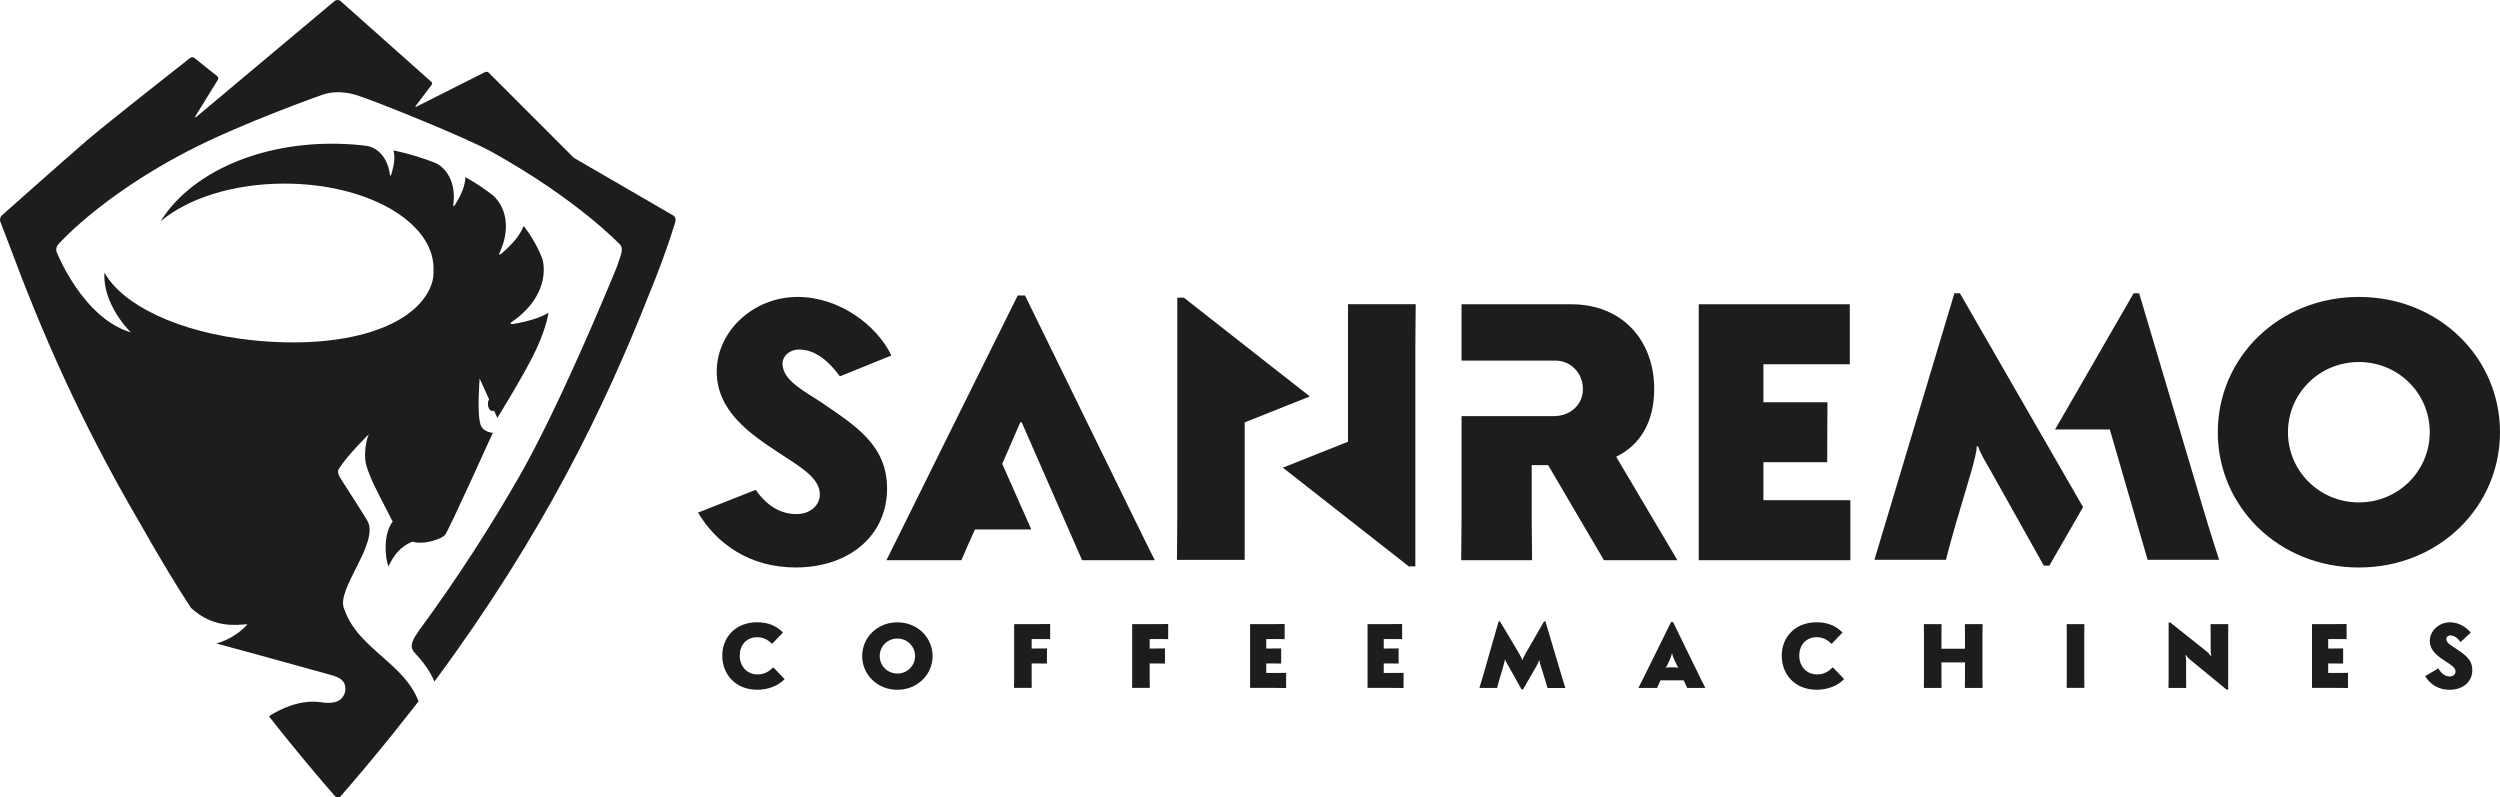
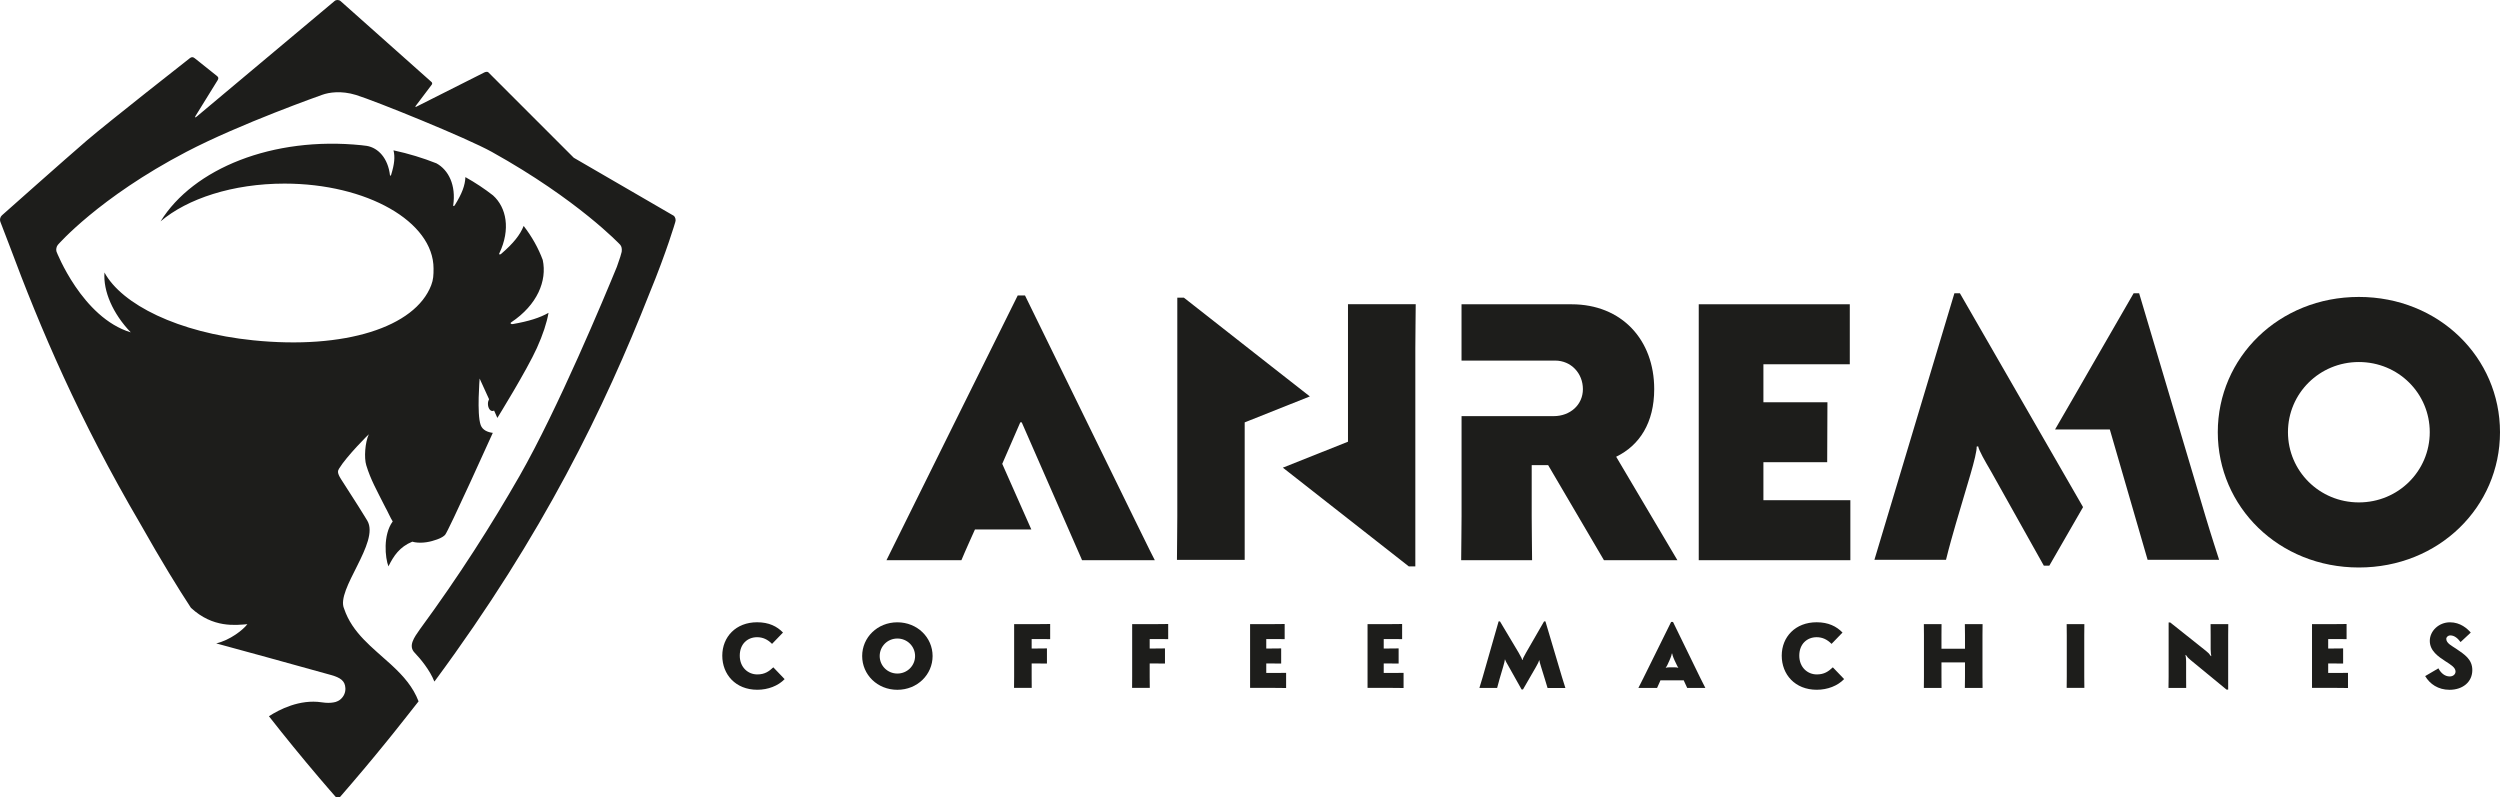
<svg xmlns="http://www.w3.org/2000/svg" id="Livello_1" data-name="Livello 1" viewBox="0 0 707.89 225.75">
  <defs>
    <style> .cls-1 { fill: #1d1d1b; stroke-width: 0px; } </style>
  </defs>
  <path class="cls-1" d="m190.8,61.11l-28.33-16.44-24.19-24.19c-.49-.4-1.35.14-1.35.14l-19.13,9.64c-.12.06-.23-.08-.15-.19l4.6-6.09c.2-.25.15-.62-.11-.8L96.48.35c-.46-.44-1.23-.47-1.72-.08l-39.06,32.74c-.49.4-.62.28-.29-.25l6.21-10.04c.3-.51.3-.83-.2-1.22l-6.31-5.03c-.5-.39-.9-.37-1.39.03,0,0-23.06,18.08-29.15,23.3C18.47,45.04.55,60.97.55,60.97c-.48.41-.69,1.22-.46,1.8,0,0,.9,2.41,2.48,6.46,8.95,24.06,19.84,49.52,37.14,79.05,6.02,10.67,10.79,18.39,14.35,23.82,6.24,5.81,12.75,4.9,15.99,4.64-1.26,1.65-4.93,4.53-8.83,5.44,2.17.59,25.2,6.87,32.48,8.94,2.67.76,4,1.62,4.1,3.74.06,1.21-.44,2.29-1.25,3.04-.12.12-.26.23-.42.34-.05.03-.1.06-.15.1-.1.07-.21.12-.34.18-.38.2-.8.33-1.24.38-.85.15-1.93.18-3.34-.04-6.22-.93-12.01,2.07-14.91,3.95,4.5,5.74,9.22,11.54,14.2,17.39,2.07,2.44,3.9,4.53,4.78,5.53h1.1c4.58-5.27,9.11-10.64,13.29-15.81,1.45-1.72,9-11.33,9-11.33-1.55-4.07-4.31-7.17-7.38-10.03,0,0-.26-.25-.46-.43-5.12-4.7-10.93-8.85-13.24-15.77h0c-2.45-5.36,10.17-18.79,6.57-24.92-.24-.41-.68-1.13-1.27-2.06-.43-.72-.88-1.44-1.34-2.15-1.44-2.29-3.22-5.08-4.8-7.5-1.18-1.84-.98-2.4-.59-3.04,2.14-3.53,8.36-9.71,8.42-9.72-1.07,2.32-1.37,6.67-.72,8.77,1.26,4.12,2.92,6.99,5.42,11.95.52.87,1.44,3,2.07,3.96-2.8,3.81-2.14,10.36-1.21,12.72,1.49-2.99,3.14-5.5,6.75-6.99,1.96.57,4.55.22,6.29-.4.87-.24,2.24-.73,3-1.53.89-.93,13.51-28.88,13.51-28.88-1.41-.18-2.89-.74-3.43-2.21-1.14-3.17-.28-13.18-.3-13.17.9,1.96,1.79,3.91,2.67,5.85-.19.35-.32.8-.32,1.3,0,1.13.58,2.05,1.28,2.04.17,0,.32-.05.46-.14.32.71.63,1.4.93,2.1,0,0,8.32-13.44,11.2-19.82,1.69-3.75,2.79-7.09,3.29-9.94-2.47,1.41-5.62,2.4-10.1,3.18-.52.11-.87-.25-.47-.49,7.4-4.93,10.19-11.77,8.93-17.66-1.25-3.36-3.06-6.6-5.4-9.63-1.03,2.56-2.89,4.91-6.38,7.91-.31.3-.7.18-.52-.14,3.25-6.83,2.02-13-1.78-16.42-2.39-1.87-5-3.6-7.82-5.18-.09,2.34-.95,4.67-3.02,7.98-.17.29-.49.3-.43.02.83-5.72-1.32-10.02-4.75-11.9-3.82-1.52-7.89-2.76-12.16-3.68.46,1.87.28,3.86-.67,6.94-.07.27-.31.33-.33.1-.56-4.82-3.33-7.75-6.56-8.3-.24-.03-.48-.06-.72-.09-.06,0-.12-.01-.18-.02h.01c-.21-.03-.41-.06-.62-.08-25.13-2.56-47.62,6.6-56.89,21.57,7.57-6.45,20.47-10.7,35.1-10.7,23.3,0,42.2,10.76,42.2,24.05,0,1.84-.05,3.15-.66,4.72-4.56,11.9-24.5,18.25-50.43,15.6-21.28-2.17-37.2-10.17-42.09-19.2-.38,5.31,2.36,11.65,7.45,16.96-13.79-4.17-21.03-22.86-21.03-22.86-.2-.6-.02-1.48.4-1.95,0,0,11.54-13.32,36.33-26.29,15.26-7.98,38.51-16.17,38.51-16.17,1.91-.69,5.37-1.24,9.55.04,5.43,1.67,31.31,12.14,38.48,16.13,24.45,13.6,36.34,26.29,36.34,26.29.41.47.53,1.18.42,2-.05.34-.56,2.06-1.36,4.24-3.49,8.52-16.63,40.06-27.5,59.12-7.94,13.88-17.24,28.5-28.26,43.5-1.66,2.35-3.37,4.72-1.52,6.64,1.67,1.73,4.34,4.97,5.6,8.18l.31-.39c30.58-41.39,47.86-77.21,60.57-109.45,4.95-12.01,7.34-20.27,7.34-20.27.23-.59.03-1.4-.46-1.8Z" />
  <g>
    <g>
      <path class="cls-1" d="m628.36,158.52s-2.48-7.65-3.83-12.2l-18.82-63.28h-1.56l-11.93,20.68-3.96,6.89-6.36,11h15.51l10.7,36.91h20.24Z" />
      <path class="cls-1" d="m554.95,83.04h-1.55s-21.31,71.03-22.65,75.48h20.27c.91-3.72,1.95-7.33,2.79-10.24l4.13-13.95c1.03-3.52,1.86-6.83,1.76-7.86l.42-.1c.3,1.34,1.85,4.03,3.72,7.23l14.88,26.57h1.56l9.55-16.58-34.87-60.55Z" />
      <polygon class="cls-1" points="481.01 86.16 523.78 86.16 523.78 103.14 499.32 103.14 499.32 113.9 517.45 113.9 517.38 130.87 499.32 130.87 499.32 141.64 523.94 141.64 523.94 158.62 481.01 158.62 481.01 86.16" />
      <path class="cls-1" d="m707.89,122.37c0,21.13-17.28,38.32-39.96,38.32s-39.95-17.19-39.95-38.32,17.28-38.29,39.95-38.29,39.96,17.19,39.96,38.29m-60.04,0c0,10.99,8.9,19.89,20.08,19.89s20.07-8.9,20.07-19.89-8.89-19.86-20.07-19.86-20.08,8.9-20.08,19.86" />
      <path class="cls-1" d="m457.64,129.32c6.61-3.21,10.76-9.62,10.76-19.14,0-13.98-9.22-24.02-23.4-24.02h-31.16v15.94h26.5c4.55,0,7.87,3.63,7.87,8.08s-3.61,7.65-8.27,7.65h-26.09v28.38c0,3.61-.11,10.44-.11,12.42h20.08c0-1.97-.11-8.8-.11-12.42v-14.5h4.66l15.8,26.92h20.8l-17.34-29.3Z" />
      <path class="cls-1" d="m290.25,83.67h-2.08s-36.33,73.19-37.16,74.95h21.22c.93-2.28,3.83-8.69,3.83-8.69h15.97l-8.24-18.59,5.11-11.75h.41l16.68,38.1c.14.33.27.65.4.93h20.6c-1.49-2.86-1.12-2.14-36.75-74.95" />
-       <path class="cls-1" d="m237.82,106.55c-2.99-4.04-6.73-7.57-11.59-7.57-2.69,0-4.66,1.87-4.66,3.93,0,4.98,6.53,7.98,11.39,11.29,9.32,6.41,18.22,11.9,18.22,24.12,0,13.35-10.76,22.36-25.88,22.36-12.94,0-22.36-6.63-27.65-15.53l16.33-6.45c2.1,3.05,5.83,6.87,11.52,6.87,3.94,0,6.64-2.49,6.64-5.6,0-4.55-5.29-7.64-11.5-11.69-8.07-5.28-17.7-11.79-17.7-23.08s10.26-21.12,22.88-21.12c11.8,0,22.43,7.95,26.58,16.58l-14.57,5.9Z" />
      <path class="cls-1" d="m352.44,119.6l18.45-7.35-10.72-8.39-24.94-19.57h-1.87v61.83c0,3.62-.1,10.45-.1,12.41h19.18v-38.93Z" />
      <path class="cls-1" d="m381.7,125.07l-18.45,7.35,10.71,8.4,24.95,19.56h1.85v-61.82c0-3.63.11-10.45.11-12.42h-19.18v38.93Z" />
    </g>
    <g>
      <path class="cls-1" d="m222.18,192.29c-1.83,1.91-4.7,3.02-7.74,3.02-6.17,0-9.92-4.34-9.92-9.66s3.87-9.45,9.86-9.45c3.36,0,5.64,1.16,7.33,2.91l-3.1,3.21c-1.26-1.27-2.61-1.89-4.24-1.89-2.71,0-4.9,1.92-4.9,5.22s2.32,5.32,4.96,5.32c2.11,0,3.3-.85,4.54-2.01l3.19,3.33Z" />
      <path class="cls-1" d="m264.07,185.76c0,5.26-4.32,9.56-9.98,9.56s-9.96-4.29-9.96-9.56,4.32-9.55,9.96-9.55,9.98,4.28,9.98,9.55Zm-14.98,0c0,2.74,2.22,4.96,5.01,4.96s5.01-2.22,5.01-4.96-2.22-4.96-5.01-4.96-5.01,2.22-5.01,4.96Z" />
      <path class="cls-1" d="m287.16,176.72h7.1c.91,0,2.61-.03,3.1-.03v4.28c-.49,0-2.19-.02-3.1-.02h-2.14v2.68h1.24c.9,0,2.61-.03,3.09-.03v4.29c-.49,0-2.2-.03-3.09-.03h-1.24v3.82c0,.91.02,2.61.02,3.09h-5.01c0-.48.03-2.19.03-3.09v-14.98Z" />
      <path class="cls-1" d="m320.57,176.72h7.11c.9,0,2.61-.03,3.1-.03v4.28c-.49,0-2.2-.02-3.1-.02h-2.14v2.68h1.24c.9,0,2.6-.03,3.09-.03v4.29c-.49,0-2.19-.03-3.09-.03h-1.24v3.82c0,.91.03,2.61.03,3.09h-5.01c0-.48.02-2.19.02-3.09v-14.98Z" />
      <path class="cls-1" d="m353.98,176.72h6.69c.9,0,2.6-.03,3.09-.03v4.28c-.49,0-2.2-.02-3.09-.02h-2.12v2.68h1.12c.91,0,2.61-.03,3.1-.03v4.29c-.49,0-2.19-.03-3.1-.03h-1.12v2.69h2.53c.9,0,2.6-.03,3.09-.03v4.29c-.49,0-2.2-.03-3.09-.03h-7.11v-18.07Z" />
      <path class="cls-1" d="m387.23,176.72h6.7c.9,0,2.6-.03,3.09-.03v4.28c-.49,0-2.2-.02-3.09-.02h-2.12v2.68h1.13c.91,0,2.6-.03,3.09-.03v4.29c-.49,0-2.19-.03-3.09-.03h-1.13v2.69h2.53c.91,0,2.6-.03,3.09-.03v4.29c-.49,0-2.19-.03-3.09-.03h-7.11v-18.07Z" />
      <path class="cls-1" d="m430.84,195.21l-3.72-6.63c-.47-.8-.85-1.48-.93-1.81l-.11.02c.03.26-.18,1.09-.44,1.97l-1.03,3.49c-.2.72-.47,1.63-.69,2.55h-5.02c.34-1.11.76-2.45.91-3.01l4.53-15.83h.39l5.24,8.78c.77,1.29,1.01,1.88,1.04,2.14h.11c.03-.28.33-.93,1.03-2.14l5.06-8.78h.39l4.7,15.81c.33,1.13.95,3.04.95,3.04h-5.05c-.26-.85-.53-1.72-.78-2.58l-1.03-3.33c-.31-.96-.49-1.63-.47-1.89l-.1-.02c-.09.33-.41,1.03-.93,1.91l-3.65,6.33h-.39Z" />
      <path class="cls-1" d="m473.72,176.1l7.74,15.88c.39.8,1.14,2.28,1.42,2.81h-5.14c-.23-.54-.62-1.34-.83-1.8l-.15-.36h-6.6l-.14.36c-.18.41-.57,1.24-.81,1.8h-5.29c.21-.43,1.04-2.01,1.42-2.81l7.85-15.88h.52Zm.54,12.86c.48,0,.82.07.9.13l.05-.11c-.05-.02-.18-.13-.4-.65l-.63-1.31c-.51-1.11-.69-1.83-.69-1.96h-.1c0,.13-.18.85-.68,1.96l-.6,1.31c-.18.42-.39.62-.43.65l.04.11c.05-.06.44-.13.91-.13h1.63Z" />
      <path class="cls-1" d="m522.17,192.29c-1.83,1.91-4.69,3.02-7.74,3.02-6.18,0-9.92-4.34-9.92-9.66s3.88-9.45,9.88-9.45c3.35,0,5.62,1.16,7.33,2.91l-3.1,3.21c-1.27-1.27-2.61-1.89-4.23-1.89-2.72,0-4.91,1.92-4.91,5.22s2.32,5.32,4.96,5.32c2.12,0,3.3-.85,4.54-2.01l3.2,3.33Z" />
      <path class="cls-1" d="m561.35,191.7c0,.91.03,2.61.03,3.09h-5.02c0-.48.04-2.19.04-3.09v-4.13h-6.66v4.13c0,.91.02,2.61.02,3.09h-5.01c0-.48.03-2.19.03-3.09v-11.88c0-.9-.03-2.61-.03-3.09h5.01c0,.49-.02,2.19-.02,3.09v3.88h6.66v-3.88c0-.9-.04-2.61-.04-3.09h5.02c0,.49-.03,2.19-.03,3.09v11.88Z" />
      <path class="cls-1" d="m590.2,176.72c0,.49-.03,2.19-.03,3.09v11.88c0,.91.03,2.61.03,3.09h-5.01c0-.48.03-2.19.03-3.09v-11.88c0-.9-.03-2.61-.03-3.09h5.01Z" />
      <path class="cls-1" d="m614.52,176.26l10.07,8.01c.83.67.92.8,1.44,1.52l.11-.03c-.05-.25-.18-.93-.18-1.91v-4.03c0-.9-.02-2.61-.02-3.09h5.01c0,.49-.03,2.19-.03,3.09v15.44h-.47l-10.07-8.28c-.83-.68-.93-.8-1.44-1.53l-.11.02c.04.25.18.93.18,1.91v4.32c0,.91.02,2.61.02,3.09h-5.01c0-.48.04-2.19.04-3.09v-15.44h.46Z" />
      <path class="cls-1" d="m654.66,176.72h6.7c.9,0,2.6-.03,3.09-.03v4.28c-.49,0-2.2-.02-3.09-.02h-2.12v2.68h1.14c.9,0,2.59-.03,3.09-.03v4.29c-.5,0-2.2-.03-3.09-.03h-1.14v2.69h2.52c.9,0,2.61-.03,3.09-.03v4.29c-.48,0-2.19-.03-3.09-.03h-7.1v-18.07Z" />
      <path class="cls-1" d="m696.73,181.81c-.76-1.01-1.69-1.89-2.9-1.89-.67,0-1.15.47-1.15.99,0,1.24,1.62,1.99,2.83,2.81,2.34,1.6,4.54,2.97,4.54,6.02,0,3.34-2.68,5.58-6.45,5.58-3.23,0-5.58-1.65-6.9-3.88l3.75-2.2c.67,1.29,1.78,2.3,3.2,2.3.98,0,1.65-.62,1.65-1.39,0-1.14-1.32-1.92-2.87-2.92-2.01-1.31-4.42-2.94-4.42-5.76s2.57-5.26,5.71-5.26c2.95,0,4.91,1.78,5.89,2.91l-2.89,2.69Z" />
    </g>
  </g>
</svg>